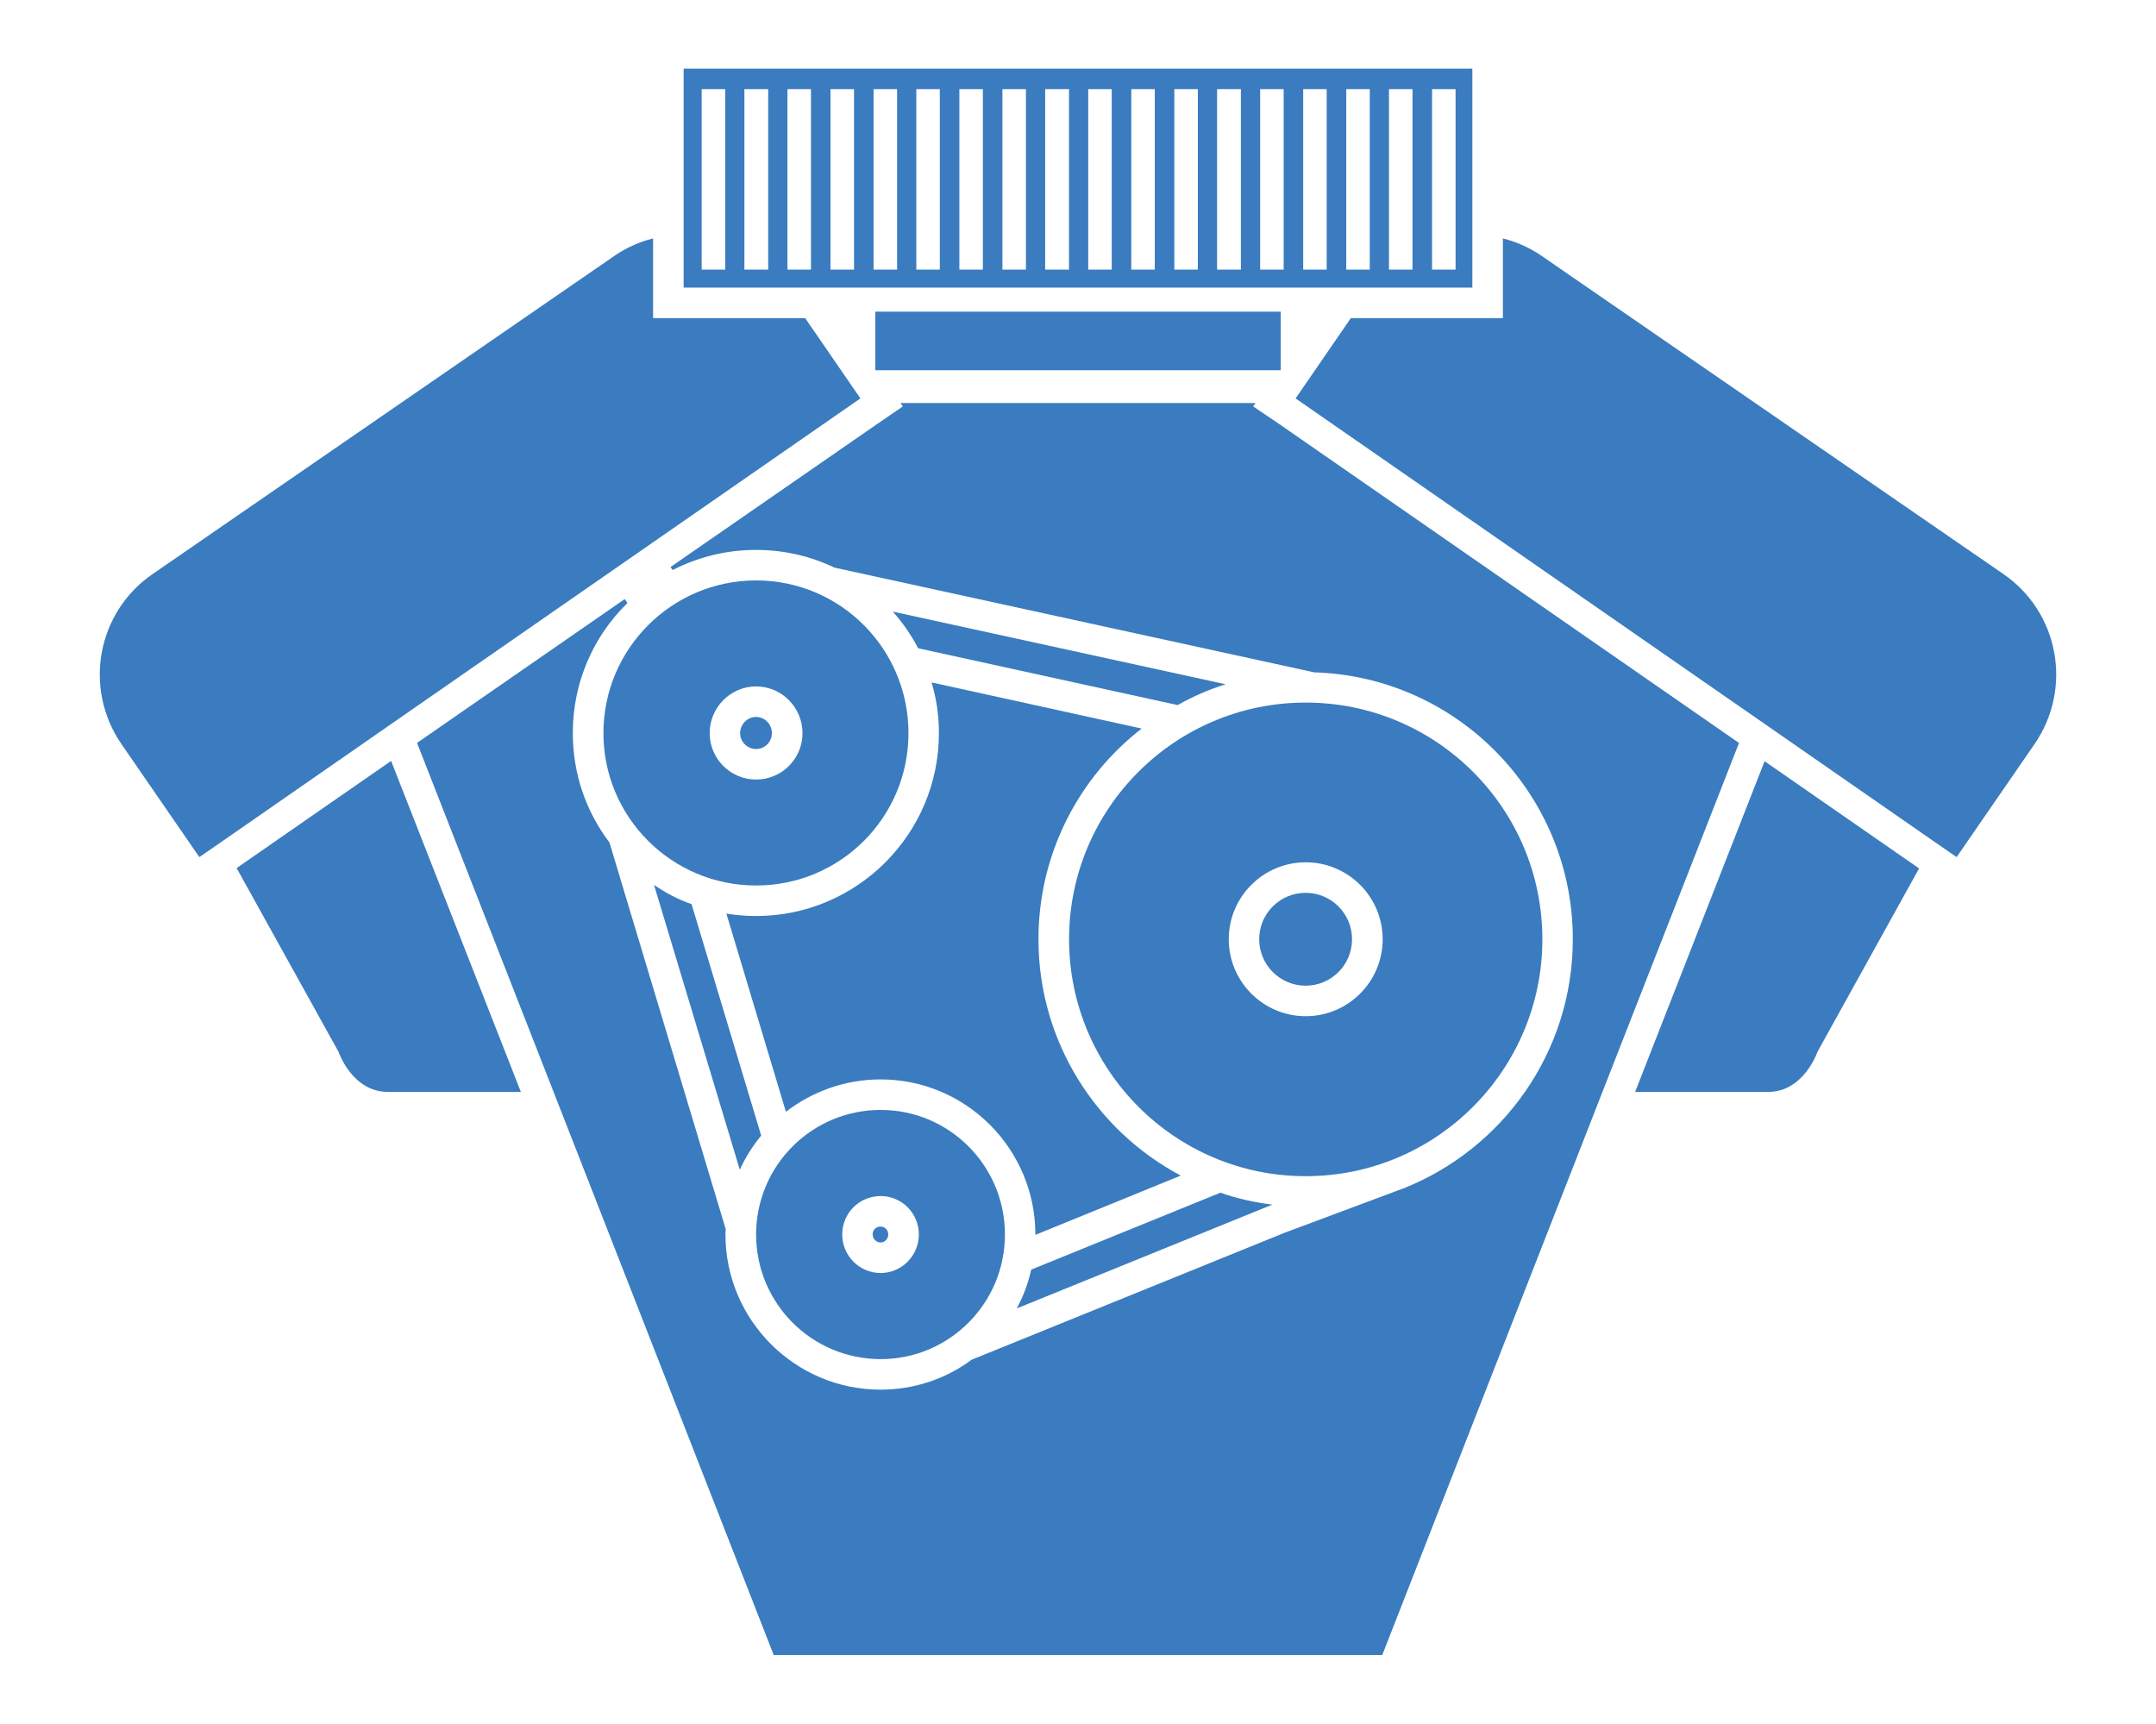
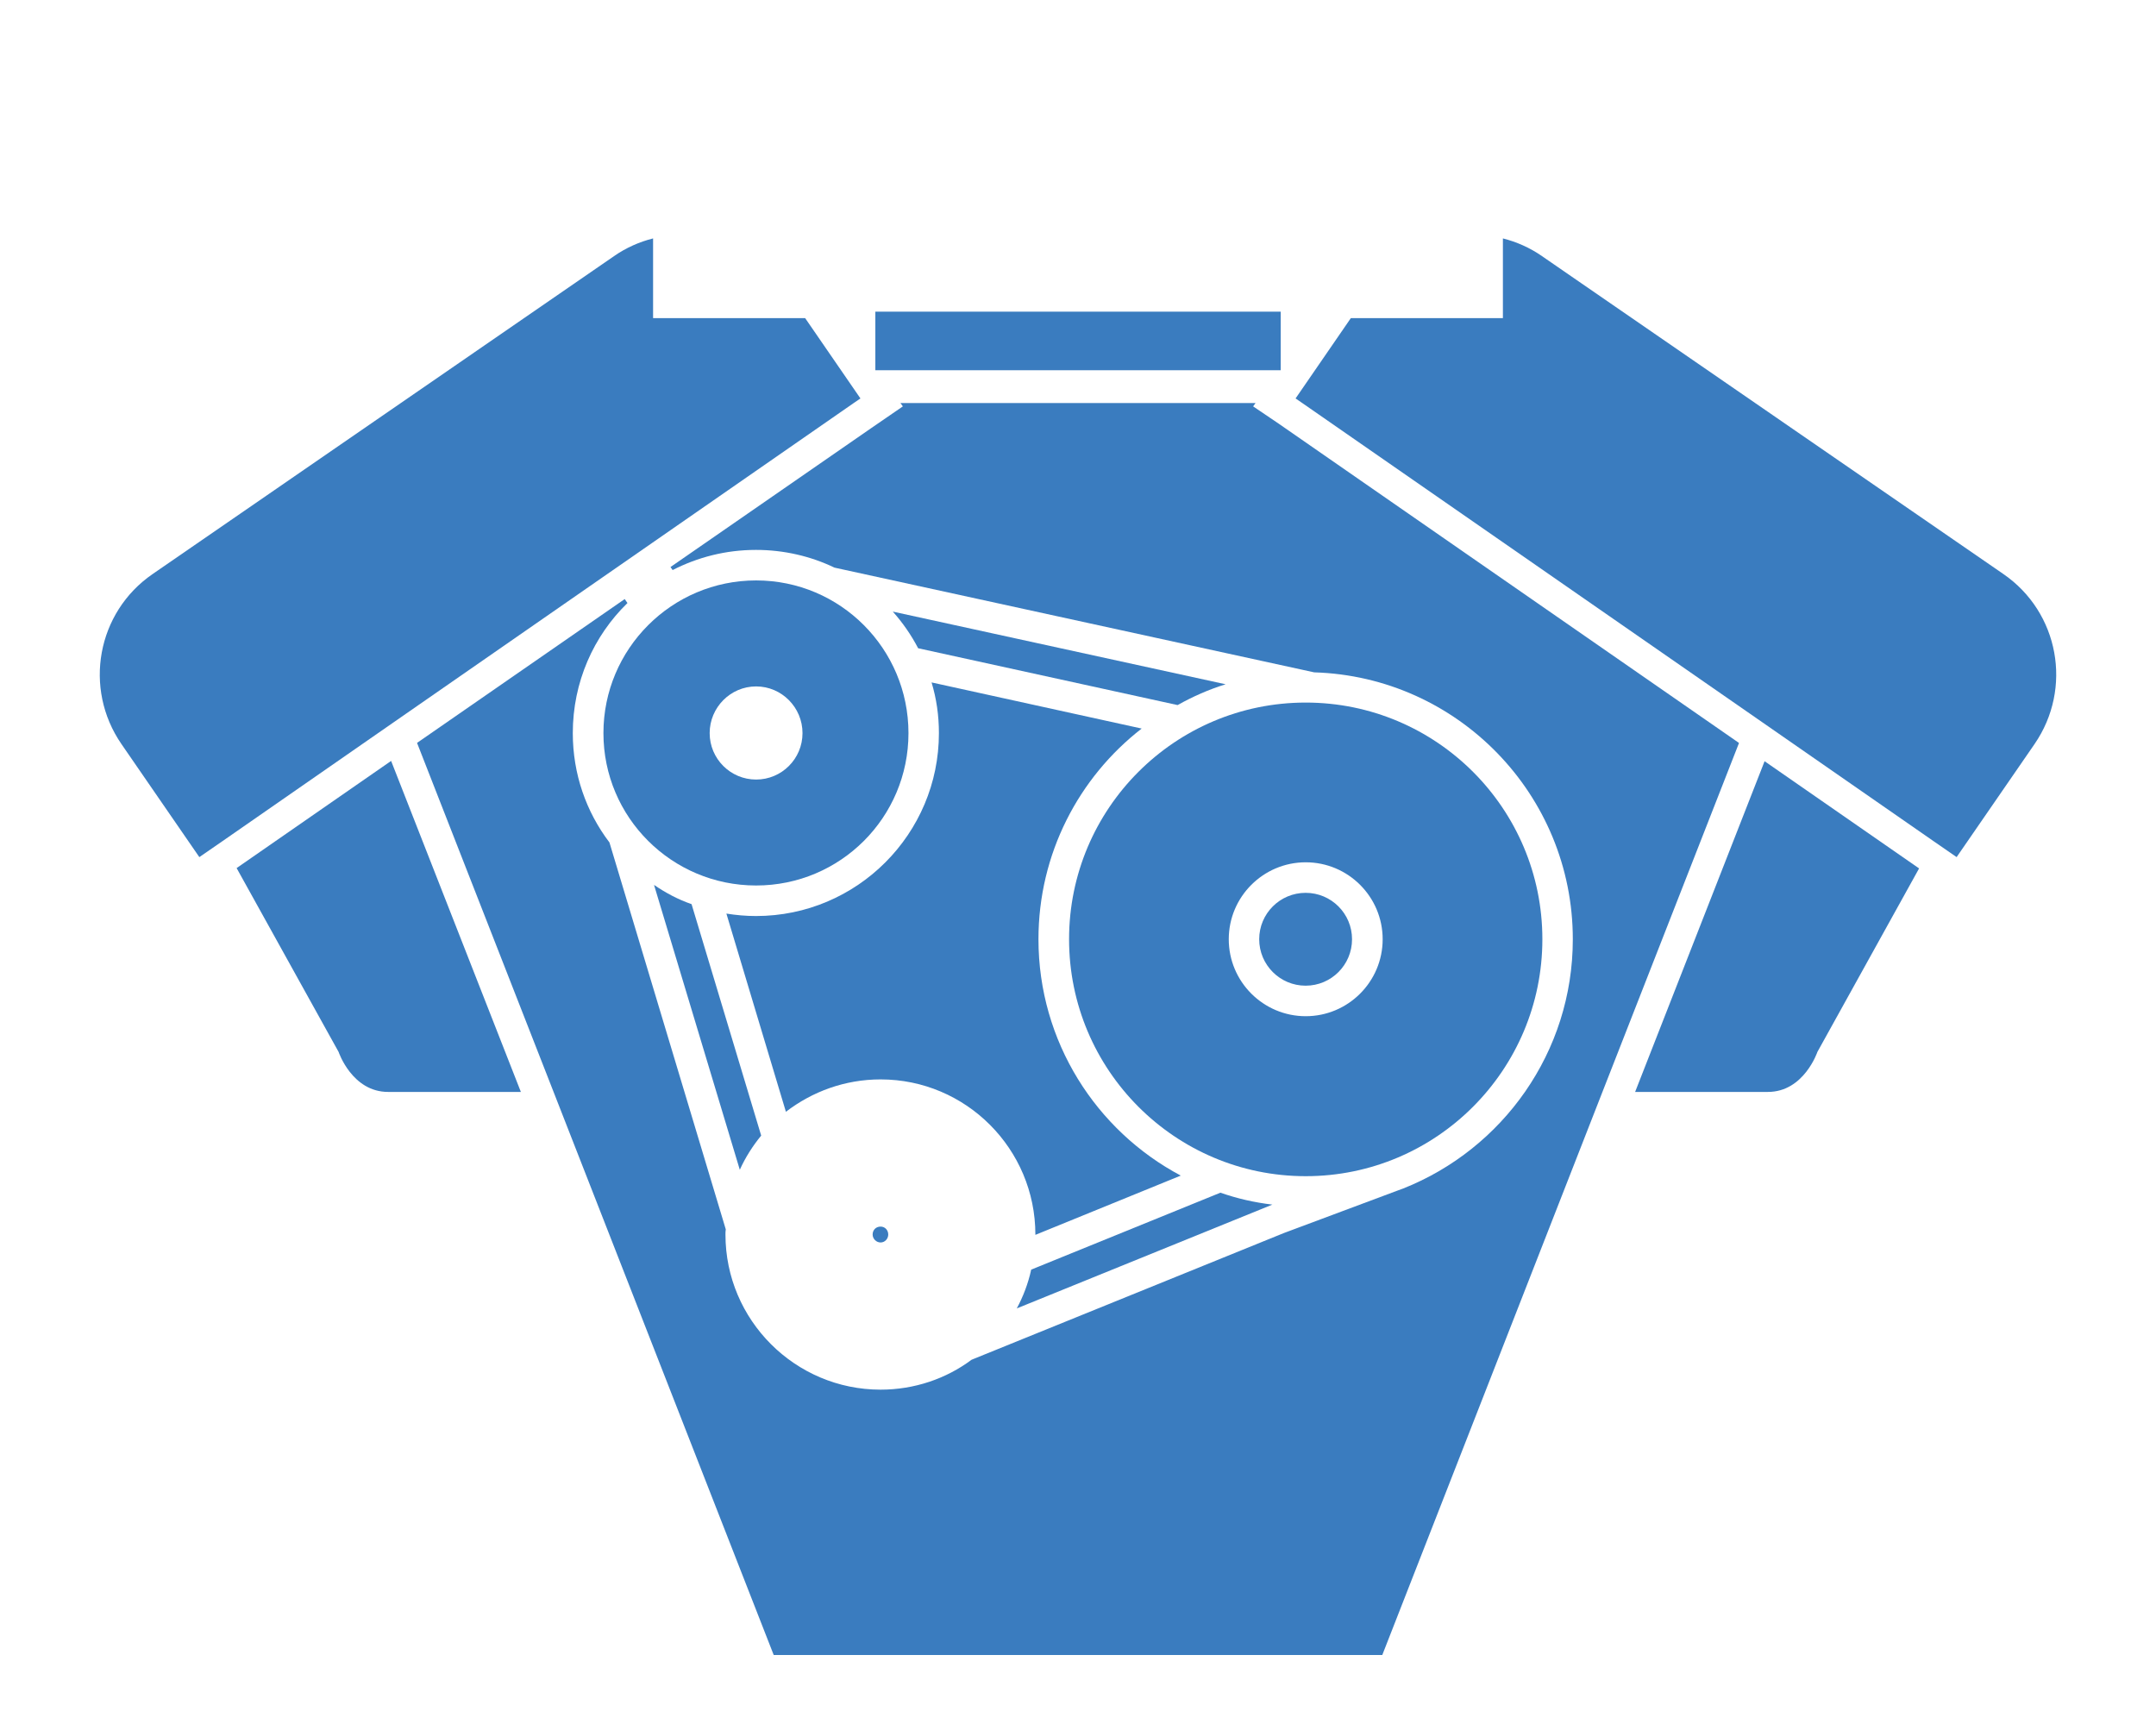
<svg xmlns="http://www.w3.org/2000/svg" version="1.1" id="Warstwa_1" x="0px" y="0px" width="200px" height="159.89px" viewBox="0 0 200 159.89" enable-background="new 0 0 200 159.89" xml:space="preserve">
  <g>
-     <path fill="#3A7CBF" d="M71.603,68.004c0,0.822-0.651,1.475-1.471,1.475c-0.795,0-1.475-0.652-1.475-1.475   c0-0.821,0.68-1.499,1.475-1.499C70.952,66.505,71.603,67.183,71.603,68.004z" />
    <path fill="#3A7CBF" d="M121.117,82.82c-2.379,0-4.308,1.925-4.308,4.304c0,2.379,1.929,4.308,4.308,4.308   c2.379,0,4.304-1.928,4.304-4.308C125.421,84.746,123.497,82.82,121.117,82.82z M121.117,82.82c-2.379,0-4.308,1.925-4.308,4.304   c0,2.379,1.929,4.308,4.308,4.308c2.379,0,4.304-1.928,4.304-4.308C125.421,84.746,123.497,82.82,121.117,82.82z M109.533,109.049   c-7.848-4.163-13.201-12.433-13.201-21.924c0-7.931,3.738-15.012,9.574-19.543l-19.488-4.279c0.453,1.502,0.681,3.059,0.681,4.702   c0,9.347-7.594,16.968-16.967,16.968c-0.936,0-1.87-0.085-2.748-0.227l5.521,18.384c2.437-1.87,5.469-3.003,8.783-3.003   c7.932,0,14.359,6.458,14.359,14.389v0.031L109.533,109.049z M81.688,113.78c-0.426,0-0.738,0.313-0.738,0.735   c0,0.398,0.34,0.738,0.738,0.738c0.396,0,0.709-0.34,0.709-0.738C82.396,114.092,82.083,113.78,81.688,113.78z M121.117,82.82   c-2.379,0-4.308,1.925-4.308,4.304c0,2.379,1.929,4.308,4.308,4.308c2.379,0,4.304-1.928,4.304-4.308   C125.421,84.746,123.497,82.82,121.117,82.82z M121.117,82.82c-2.379,0-4.308,1.925-4.308,4.304c0,2.379,1.929,4.308,4.308,4.308   c2.379,0,4.304-1.928,4.304-4.308C125.421,84.746,123.497,82.82,121.117,82.82z M109.533,109.049   c-7.848-4.163-13.201-12.433-13.201-21.924c0-7.931,3.738-15.012,9.574-19.543l-19.488-4.279c0.453,1.502,0.681,3.059,0.681,4.702   c0,9.347-7.594,16.968-16.967,16.968c-0.936,0-1.87-0.085-2.748-0.227l5.521,18.384c2.437-1.87,5.469-3.003,8.783-3.003   c7.932,0,14.359,6.458,14.359,14.389v0.031L109.533,109.049z M81.688,113.78c-0.426,0-0.738,0.313-0.738,0.735   c0,0.398,0.34,0.738,0.738,0.738c0.396,0,0.709-0.34,0.709-0.738C82.396,114.092,82.083,113.78,81.688,113.78z M81.688,113.78   c-0.426,0-0.738,0.313-0.738,0.735c0,0.398,0.34,0.738,0.738,0.738c0.396,0,0.709-0.34,0.709-0.738   C82.396,114.092,82.083,113.78,81.688,113.78z M109.533,109.049c-7.848-4.163-13.201-12.433-13.201-21.924   c0-7.931,3.738-15.012,9.574-19.543l-19.488-4.279c0.453,1.502,0.681,3.059,0.681,4.702c0,9.347-7.594,16.968-16.967,16.968   c-0.936,0-1.87-0.085-2.748-0.227l5.521,18.384c2.437-1.87,5.469-3.003,8.783-3.003c7.932,0,14.359,6.458,14.359,14.389v0.031   L109.533,109.049z M121.117,82.82c-2.379,0-4.308,1.925-4.308,4.304c0,2.379,1.929,4.308,4.308,4.308   c2.379,0,4.304-1.928,4.304-4.308C125.421,84.746,123.497,82.82,121.117,82.82z M121.117,82.82c-2.379,0-4.308,1.925-4.308,4.304   c0,2.379,1.929,4.308,4.308,4.308c2.379,0,4.304-1.928,4.304-4.308C125.421,84.746,123.497,82.82,121.117,82.82z M109.533,109.049   c-7.848-4.163-13.201-12.433-13.201-21.924c0-7.931,3.738-15.012,9.574-19.543l-19.488-4.279c0.453,1.502,0.681,3.059,0.681,4.702   c0,9.347-7.594,16.968-16.967,16.968c-0.936,0-1.87-0.085-2.748-0.227l5.521,18.384c2.437-1.87,5.469-3.003,8.783-3.003   c7.932,0,14.359,6.458,14.359,14.389v0.031L109.533,109.049z M81.688,113.78c-0.426,0-0.738,0.313-0.738,0.735   c0,0.398,0.34,0.738,0.738,0.738c0.396,0,0.709-0.34,0.709-0.738C82.396,114.092,82.083,113.78,81.688,113.78z M81.688,113.78   c-0.426,0-0.738,0.313-0.738,0.735c0,0.398,0.34,0.738,0.738,0.738c0.396,0,0.709-0.34,0.709-0.738   C82.396,114.092,82.083,113.78,81.688,113.78z M109.533,109.049c-7.848-4.163-13.201-12.433-13.201-21.924   c0-7.931,3.738-15.012,9.574-19.543l-19.488-4.279c0.453,1.502,0.681,3.059,0.681,4.702c0,9.347-7.594,16.968-16.967,16.968   c-0.936,0-1.87-0.085-2.748-0.227l5.521,18.384c2.437-1.87,5.469-3.003,8.783-3.003c7.932,0,14.359,6.458,14.359,14.389v0.031   L109.533,109.049z M121.117,82.82c-2.379,0-4.308,1.925-4.308,4.304c0,2.379,1.929,4.308,4.308,4.308   c2.379,0,4.304-1.928,4.304-4.308C125.421,84.746,123.497,82.82,121.117,82.82z M118.595,39.284l-2.35-1.588l0.226-0.31H83.528   l0.226,0.31l-2.973,2.042l-18.582,12.86l0.197,0.282c2.323-1.19,4.93-1.87,7.735-1.87c2.605,0,5.097,0.594,7.276,1.643   l44.503,9.715c13.311,0.399,23.991,11.331,23.991,24.758c0,10.481-6.514,19.46-15.72,23.114l-0.54,0.199l-10.536,3.936   l-28.978,11.757c-2.352,1.756-5.297,2.774-8.44,2.774c-7.931,0-14.39-6.457-14.39-14.39c0-0.169,0-0.31,0.029-0.481L56.535,78.146   c-2.155-2.833-3.4-6.346-3.4-10.142c0-4.73,1.926-9.006,5.071-12.066l-0.255-0.368L38.687,68.912l12.665,32.376l20.422,52.234   h56.452l20.424-52.234l12.66-32.348v-0.028L118.595,39.284z M125.421,87.125c0-2.379-1.924-4.304-4.304-4.304   c-2.379,0-4.308,1.925-4.308,4.304c0,2.379,1.929,4.308,4.308,4.308C123.497,91.432,125.421,89.504,125.421,87.125z M70.131,84.972   c-0.936,0-1.87-0.085-2.748-0.227l5.521,18.384c2.437-1.87,5.469-3.003,8.783-3.003c7.932,0,14.359,6.458,14.359,14.389v0.031   l13.486-5.497c-7.848-4.163-13.201-12.433-13.201-21.924c0-7.931,3.738-15.012,9.574-19.543l-19.488-4.279   c0.453,1.502,0.681,3.059,0.681,4.702C87.099,77.352,79.505,84.972,70.131,84.972z M80.949,114.515c0,0.398,0.34,0.738,0.738,0.738   c0.396,0,0.709-0.34,0.709-0.738c0-0.423-0.313-0.735-0.709-0.735C81.261,113.78,80.949,114.092,80.949,114.515z M121.117,82.82   c-2.379,0-4.308,1.925-4.308,4.304c0,2.379,1.929,4.308,4.308,4.308c2.379,0,4.304-1.928,4.304-4.308   C125.421,84.746,123.497,82.82,121.117,82.82z M109.533,109.049c-7.848-4.163-13.201-12.433-13.201-21.924   c0-7.931,3.738-15.012,9.574-19.543l-19.488-4.279c0.453,1.502,0.681,3.059,0.681,4.702c0,9.347-7.594,16.968-16.967,16.968   c-0.936,0-1.87-0.085-2.748-0.227l5.521,18.384c2.437-1.87,5.469-3.003,8.783-3.003c7.932,0,14.359,6.458,14.359,14.389v0.031   L109.533,109.049z M81.688,113.78c-0.426,0-0.738,0.313-0.738,0.735c0,0.398,0.34,0.738,0.738,0.738   c0.396,0,0.709-0.34,0.709-0.738C82.396,114.092,82.083,113.78,81.688,113.78z M81.688,113.78c-0.426,0-0.738,0.313-0.738,0.735   c0,0.398,0.34,0.738,0.738,0.738c0.396,0,0.709-0.34,0.709-0.738C82.396,114.092,82.083,113.78,81.688,113.78z M109.533,109.049   c-7.848-4.163-13.201-12.433-13.201-21.924c0-7.931,3.738-15.012,9.574-19.543l-19.488-4.279c0.453,1.502,0.681,3.059,0.681,4.702   c0,9.347-7.594,16.968-16.967,16.968c-0.936,0-1.87-0.085-2.748-0.227l5.521,18.384c2.437-1.87,5.469-3.003,8.783-3.003   c7.932,0,14.359,6.458,14.359,14.389v0.031L109.533,109.049z M121.117,82.82c-2.379,0-4.308,1.925-4.308,4.304   c0,2.379,1.929,4.308,4.308,4.308c2.379,0,4.304-1.928,4.304-4.308C125.421,84.746,123.497,82.82,121.117,82.82z M121.117,82.82   c-2.379,0-4.308,1.925-4.308,4.304c0,2.379,1.929,4.308,4.308,4.308c2.379,0,4.304-1.928,4.304-4.308   C125.421,84.746,123.497,82.82,121.117,82.82z M109.533,109.049c-7.848-4.163-13.201-12.433-13.201-21.924   c0-7.931,3.738-15.012,9.574-19.543l-19.488-4.279c0.453,1.502,0.681,3.059,0.681,4.702c0,9.347-7.594,16.968-16.967,16.968   c-0.936,0-1.87-0.085-2.748-0.227l5.521,18.384c2.437-1.87,5.469-3.003,8.783-3.003c7.932,0,14.359,6.458,14.359,14.389v0.031   L109.533,109.049z M81.688,113.78c-0.426,0-0.738,0.313-0.738,0.735c0,0.398,0.34,0.738,0.738,0.738   c0.396,0,0.709-0.34,0.709-0.738C82.396,114.092,82.083,113.78,81.688,113.78z M109.533,109.049   c-7.848-4.163-13.201-12.433-13.201-21.924c0-7.931,3.738-15.012,9.574-19.543l-19.488-4.279c0.453,1.502,0.681,3.059,0.681,4.702   c0,9.347-7.594,16.968-16.967,16.968c-0.936,0-1.87-0.085-2.748-0.227l5.521,18.384c2.437-1.87,5.469-3.003,8.783-3.003   c7.932,0,14.359,6.458,14.359,14.389v0.031L109.533,109.049z M121.117,82.82c-2.379,0-4.308,1.925-4.308,4.304   c0,2.379,1.929,4.308,4.308,4.308c2.379,0,4.304-1.928,4.304-4.308C125.421,84.746,123.497,82.82,121.117,82.82z M121.117,82.82   c-2.379,0-4.308,1.925-4.308,4.304c0,2.379,1.929,4.308,4.308,4.308c2.379,0,4.304-1.928,4.304-4.308   C125.421,84.746,123.497,82.82,121.117,82.82z M109.533,109.049c-7.848-4.163-13.201-12.433-13.201-21.924   c0-7.931,3.738-15.012,9.574-19.543l-19.488-4.279c0.453,1.502,0.681,3.059,0.681,4.702c0,9.347-7.594,16.968-16.967,16.968   c-0.936,0-1.87-0.085-2.748-0.227l5.521,18.384c2.437-1.87,5.469-3.003,8.783-3.003c7.932,0,14.359,6.458,14.359,14.389v0.031   L109.533,109.049z M121.117,82.82c-2.379,0-4.308,1.925-4.308,4.304c0,2.379,1.929,4.308,4.308,4.308   c2.379,0,4.304-1.928,4.304-4.308C125.421,84.746,123.497,82.82,121.117,82.82z M121.117,82.82c-2.379,0-4.308,1.925-4.308,4.304   c0,2.379,1.929,4.308,4.308,4.308c2.379,0,4.304-1.928,4.304-4.308C125.421,84.746,123.497,82.82,121.117,82.82z M81.688,113.78   c-0.426,0-0.738,0.313-0.738,0.735c0,0.398,0.34,0.738,0.738,0.738c0.396,0,0.709-0.34,0.709-0.738   C82.396,114.092,82.083,113.78,81.688,113.78z M109.533,109.049c-7.848-4.163-13.201-12.433-13.201-21.924   c0-7.931,3.738-15.012,9.574-19.543l-19.488-4.279c0.453,1.502,0.681,3.059,0.681,4.702c0,9.347-7.594,16.968-16.967,16.968   c-0.936,0-1.87-0.085-2.748-0.227l5.521,18.384c2.437-1.87,5.469-3.003,8.783-3.003c7.932,0,14.359,6.458,14.359,14.389v0.031   L109.533,109.049z M121.117,82.82c-2.379,0-4.308,1.925-4.308,4.304c0,2.379,1.929,4.308,4.308,4.308   c2.379,0,4.304-1.928,4.304-4.308C125.421,84.746,123.497,82.82,121.117,82.82z" />
    <path fill="#3A7CBF" d="M118.03,111.741l-23.709,9.629c0.594-1.104,1.049-2.293,1.331-3.568v-0.028l17.562-7.14   C114.744,111.174,116.356,111.542,118.03,111.741z" />
    <path fill="#3A7CBF" d="M113.695,63.474c-1.557,0.481-3.031,1.131-4.447,1.925h-0.028L85.17,60.132   c-0.65-1.248-1.443-2.382-2.351-3.4L113.695,63.474z" />
    <path fill="#3A7CBF" d="M70.611,105.34c-0.793,0.963-1.474,2.039-1.983,3.17l-7.957-26.425c1.075,0.735,2.238,1.358,3.481,1.784   L70.611,105.34z" />
    <path fill="#3A7CBF" d="M121.125,65.171c-12.125,0-21.953,9.832-21.953,21.953c0,12.125,9.828,21.98,21.953,21.98   c12.124,0,21.952-9.855,21.952-21.98C143.078,75.003,133.25,65.171,121.125,65.171z M121.125,94.264c-3.937,0-7.14-3.201-7.14-7.14   c0-3.937,3.204-7.137,7.14-7.137c3.936,0,7.137,3.2,7.137,7.137C128.262,91.063,125.062,94.264,121.125,94.264z" />
    <path fill="#3A7CBF" d="M70.14,53.841c-7.818,0-14.163,6.346-14.163,14.163c0,7.817,6.345,14.135,14.163,14.135   c7.816,0,14.134-6.318,14.134-14.135C84.273,60.187,77.956,53.841,70.14,53.841z M70.14,72.312c-2.379,0-4.308-1.928-4.308-4.307   s1.929-4.332,4.308-4.332c2.378,0,4.304,1.953,4.304,4.332S72.518,72.312,70.14,72.312z" />
-     <path fill="#3A7CBF" d="M81.697,102.958c-6.402,0-11.557,5.184-11.557,11.557s5.155,11.558,11.557,11.558   c6.372,0,11.526-5.184,11.526-11.558S88.068,102.958,81.697,102.958z M81.697,118.086c-1.984,0-3.568-1.615-3.568-3.571   c0-1.98,1.584-3.568,3.568-3.568c1.952,0,3.54,1.588,3.54,3.568C85.237,116.471,83.648,118.086,81.697,118.086z" />
-     <path fill="#3A7CBF" d="M63.417,6.369v20.309h73.165V6.369H63.417z M67.271,25.007h-2.182V8.266h2.182V25.007z M71.262,25.007   h-2.208V8.266h2.208V25.007z M75.228,25.007h-2.18V8.266h2.18V25.007z M79.223,25.007H77.04V8.266h2.183V25.007z M83.217,25.007   h-2.182V8.266h2.182V25.007z M87.182,25.007h-2.18V8.266h2.18V25.007z M91.176,25.007h-2.18V8.266h2.18V25.007z M95.17,25.007   h-2.182V8.266h2.182V25.007z M99.165,25.007h-2.211V8.266h2.211V25.007z M103.128,25.007h-2.18V8.266h2.18V25.007z M107.123,25.007   h-2.18V8.266h2.18V25.007z M111.117,25.007h-2.18V8.266h2.18V25.007z M115.111,25.007h-2.209V8.266h2.209V25.007z M119.079,25.007   h-2.182V8.266h2.182V25.007z M123.07,25.007h-2.18V8.266h2.18V25.007z M127.065,25.007h-2.18V8.266h2.18V25.007z M131.031,25.007   h-2.183V8.266h2.183V25.007z M135.025,25.007h-2.182V8.266h2.182V25.007z" />
    <rect x="81.201" y="28.91" fill="#3A7CBF" width="37.603" height="5.433" />
    <path fill="#3A7CBF" d="M79.818,36.96l-0.623,0.426L37.642,66.22L20.588,78.06l-2.097,1.447l-7.222-10.481   c-3.568-5.184-2.266-12.237,2.89-15.778L56.958,23.76c1.134-0.792,2.379-1.331,3.625-1.644v7.394H74.69L79.818,36.96z" />
    <path fill="#3A7CBF" d="M48.318,101.288h-12.32c-3.344,0-4.588-3.71-4.588-3.71l-9.46-17.054l14.332-9.941L48.318,101.288z" />
    <path fill="#3A7CBF" d="M188.73,69.025l-7.225,10.481l-2.094-1.447L162.358,66.22l-41.554-28.834l-0.621-0.426l5.126-7.45h14.107   v-7.394c1.245,0.313,2.492,0.852,3.627,1.644l42.798,29.487C190.997,56.788,192.299,63.841,188.73,69.025z" />
    <path fill="#3A7CBF" d="M178.023,80.555l-9.433,17.023c0,0-1.248,3.71-4.588,3.71h-12.321l12.01-30.677L178.023,80.555z" />
  </g>
</svg>